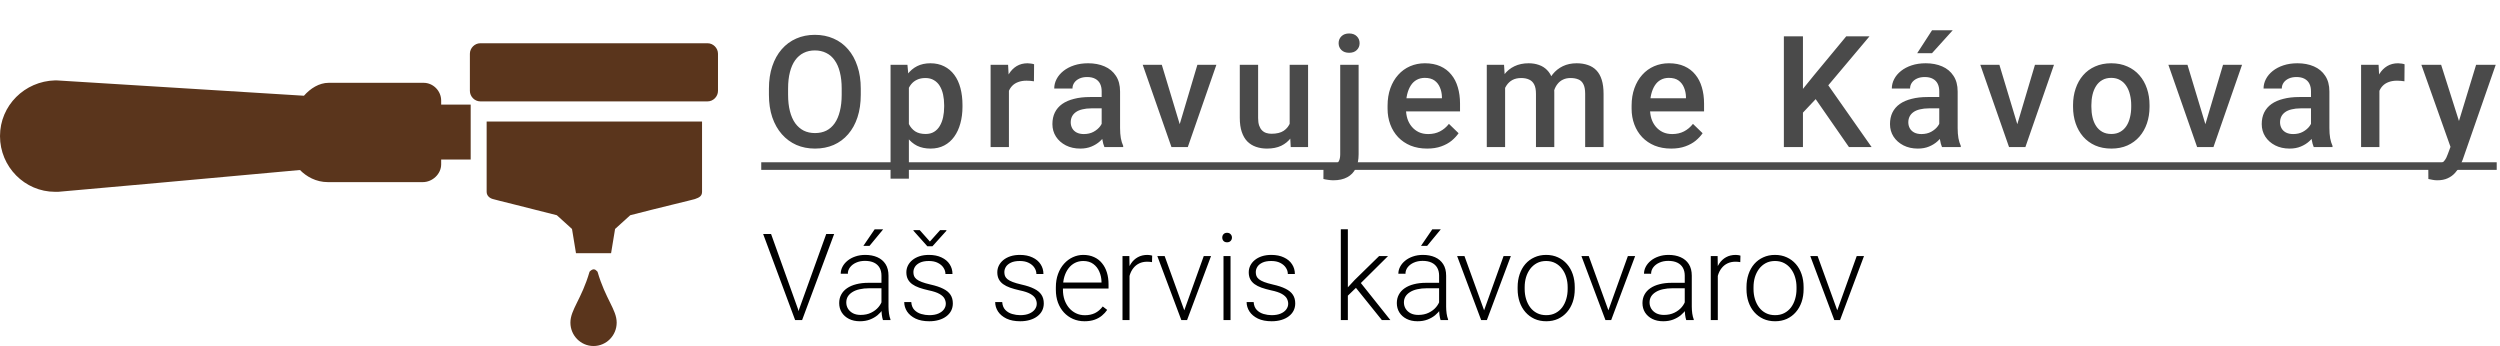
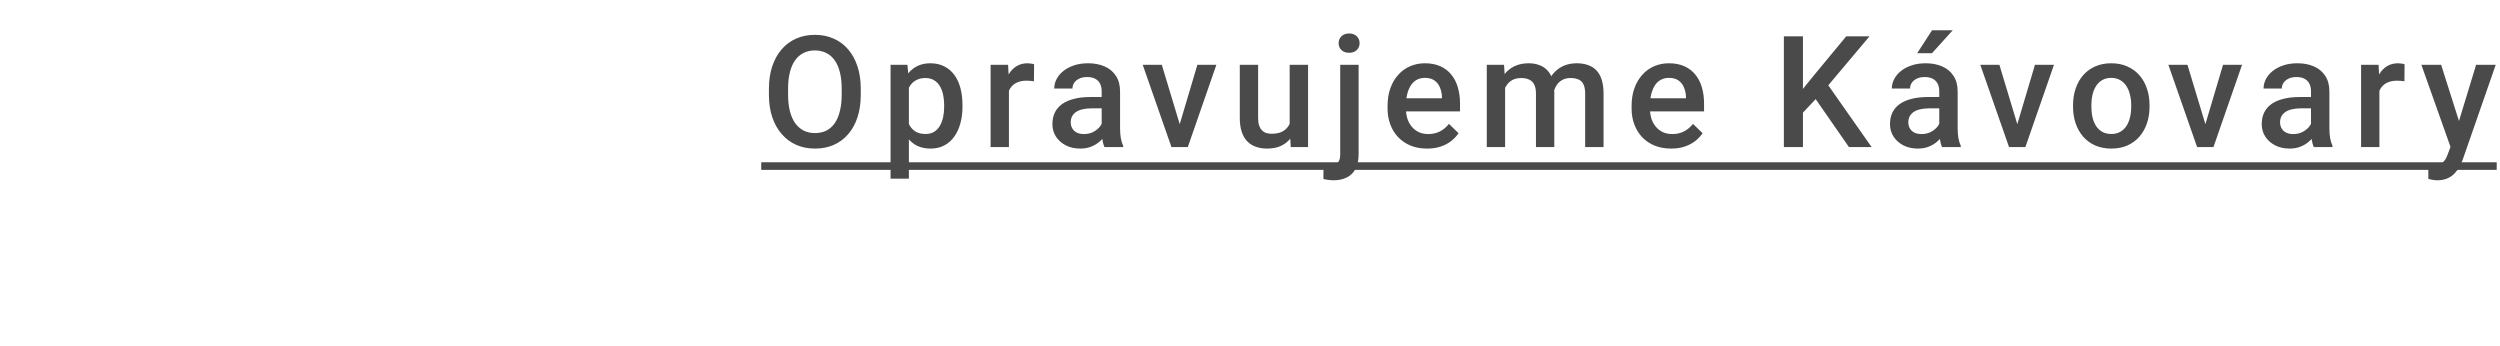
<svg xmlns="http://www.w3.org/2000/svg" width="289" height="40" viewBox="0 0 289 40" fill="none">
  <g clip-path="url(#clip0_67_2)">
    <g clip-path="url(#clip1_67_2)">
-       <path d="M56.256 22.173C56.256 22.64 56.624 22.92 56.993 23.013C57.27 23.107 61.143 24.04 64.371 24.88L66.123 26.467L66.584 29.267H70.642L71.103 26.467L72.856 24.88C76.083 24.04 80.049 23.107 80.326 23.013C80.879 22.827 81.156 22.64 81.156 22.173V14.053H56.256V22.173ZM81.801 5H55.518C54.872 5 54.319 5.56 54.319 6.213V10.507C54.319 11.16 54.872 11.72 55.518 11.72H81.801C82.447 11.72 83 11.16 83 10.507V6.213C83 5.56 82.447 5 81.801 5ZM50.999 11.627C50.999 10.507 50.077 9.573 48.97 9.573H37.996C36.889 9.573 35.874 10.227 35.137 11.067L6.548 9.293H6.363C2.859 9.387 0 12.187 0 15.733C0 19.28 2.859 22.173 6.363 22.173H6.732C6.824 22.173 27.667 20.307 34.676 19.653C35.413 20.4 36.52 21.053 37.903 21.053H48.878C49.984 21.053 50.999 20.12 50.999 19V18.44H54.411V12.093H50.999V11.627Z" fill="#5A351C" />
      <path d="M68.613 40C70.089 40 71.288 38.787 71.288 37.293C71.288 35.8 69.997 34.587 69.075 31.413L68.982 31.32C68.89 31.227 68.798 31.133 68.613 31.133M68.613 31.133C68.521 31.133 68.337 31.227 68.245 31.32L68.152 31.413C67.23 34.587 65.939 35.8 65.939 37.293C65.939 38.787 67.138 40 68.613 40" fill="#5A351C" />
    </g>
  </g>
  <path d="M99.505 10.25V10.953C99.505 11.92 99.379 12.787 99.127 13.555C98.875 14.322 98.515 14.976 98.046 15.515C97.583 16.054 97.026 16.467 96.376 16.754C95.726 17.035 95.005 17.176 94.214 17.176C93.429 17.176 92.711 17.035 92.061 16.754C91.416 16.467 90.856 16.054 90.382 15.515C89.907 14.976 89.538 14.322 89.274 13.555C89.017 12.787 88.888 11.92 88.888 10.953V10.25C88.888 9.283 89.017 8.419 89.274 7.657C89.532 6.89 89.895 6.236 90.364 5.697C90.839 5.152 91.398 4.739 92.043 4.458C92.693 4.171 93.411 4.027 94.196 4.027C94.987 4.027 95.708 4.171 96.358 4.458C97.009 4.739 97.568 5.152 98.037 5.697C98.506 6.236 98.866 6.89 99.118 7.657C99.376 8.419 99.505 9.283 99.505 10.25ZM97.299 10.953V10.232C97.299 9.518 97.228 8.888 97.088 8.343C96.953 7.792 96.751 7.332 96.481 6.963C96.218 6.588 95.893 6.307 95.506 6.119C95.119 5.926 94.683 5.829 94.196 5.829C93.71 5.829 93.276 5.926 92.895 6.119C92.515 6.307 92.189 6.588 91.92 6.963C91.656 7.332 91.454 7.792 91.314 8.343C91.173 8.888 91.103 9.518 91.103 10.232V10.953C91.103 11.668 91.173 12.301 91.314 12.852C91.454 13.402 91.659 13.868 91.929 14.249C92.204 14.624 92.532 14.908 92.913 15.102C93.294 15.289 93.728 15.383 94.214 15.383C94.706 15.383 95.143 15.289 95.523 15.102C95.904 14.908 96.227 14.624 96.49 14.249C96.754 13.868 96.953 13.402 97.088 12.852C97.228 12.301 97.299 11.668 97.299 10.953ZM105.067 9.318V20.656H102.949V7.49H104.9L105.067 9.318ZM111.263 12.157V12.342C111.263 13.033 111.181 13.675 111.017 14.267C110.859 14.852 110.622 15.365 110.305 15.805C109.995 16.238 109.611 16.575 109.154 16.815C108.697 17.056 108.169 17.176 107.572 17.176C106.98 17.176 106.461 17.067 106.016 16.851C105.577 16.628 105.205 16.314 104.9 15.91C104.595 15.506 104.349 15.031 104.162 14.486C103.98 13.935 103.851 13.332 103.775 12.676V11.964C103.851 11.267 103.98 10.634 104.162 10.065C104.349 9.497 104.595 9.008 104.9 8.598C105.205 8.188 105.577 7.871 106.016 7.648C106.456 7.426 106.968 7.314 107.554 7.314C108.152 7.314 108.682 7.432 109.145 7.666C109.608 7.895 109.998 8.223 110.314 8.65C110.63 9.072 110.868 9.582 111.026 10.18C111.184 10.771 111.263 11.431 111.263 12.157ZM109.145 12.342V12.157C109.145 11.718 109.104 11.31 109.022 10.935C108.94 10.555 108.811 10.221 108.635 9.934C108.46 9.646 108.234 9.424 107.959 9.266C107.689 9.102 107.364 9.02 106.983 9.02C106.608 9.02 106.286 9.084 106.016 9.213C105.747 9.336 105.521 9.509 105.339 9.731C105.158 9.954 105.017 10.215 104.918 10.514C104.818 10.807 104.748 11.126 104.707 11.472V13.177C104.777 13.599 104.897 13.985 105.067 14.337C105.237 14.688 105.477 14.97 105.788 15.181C106.104 15.386 106.508 15.488 107.001 15.488C107.381 15.488 107.707 15.406 107.976 15.242C108.246 15.078 108.465 14.852 108.635 14.565C108.811 14.273 108.94 13.935 109.022 13.555C109.104 13.174 109.145 12.77 109.145 12.342ZM116.632 9.301V17H114.514V7.49H116.535L116.632 9.301ZM119.541 7.429L119.524 9.397C119.395 9.374 119.254 9.356 119.102 9.345C118.955 9.333 118.809 9.327 118.662 9.327C118.299 9.327 117.98 9.38 117.704 9.485C117.429 9.585 117.197 9.731 117.01 9.925C116.828 10.112 116.688 10.341 116.588 10.61C116.488 10.88 116.43 11.182 116.412 11.516L115.929 11.551C115.929 10.953 115.987 10.399 116.105 9.89C116.222 9.38 116.398 8.932 116.632 8.545C116.872 8.158 117.171 7.856 117.528 7.64C117.892 7.423 118.311 7.314 118.785 7.314C118.914 7.314 119.052 7.326 119.198 7.35C119.351 7.373 119.465 7.399 119.541 7.429ZM127.353 15.093V10.558C127.353 10.218 127.292 9.925 127.169 9.679C127.046 9.433 126.858 9.242 126.606 9.107C126.36 8.973 126.049 8.905 125.674 8.905C125.329 8.905 125.03 8.964 124.778 9.081C124.526 9.198 124.33 9.356 124.189 9.556C124.049 9.755 123.978 9.98 123.978 10.232H121.869C121.869 9.857 121.96 9.494 122.141 9.143C122.323 8.791 122.587 8.478 122.932 8.202C123.278 7.927 123.691 7.71 124.172 7.552C124.652 7.394 125.191 7.314 125.789 7.314C126.504 7.314 127.136 7.435 127.687 7.675C128.244 7.915 128.68 8.278 128.997 8.765C129.319 9.245 129.48 9.849 129.48 10.575V14.803C129.48 15.236 129.509 15.626 129.568 15.972C129.632 16.311 129.723 16.607 129.841 16.859V17H127.67C127.57 16.771 127.491 16.481 127.432 16.13C127.38 15.773 127.353 15.427 127.353 15.093ZM127.661 11.217L127.678 12.526H126.158C125.765 12.526 125.42 12.565 125.121 12.641C124.822 12.711 124.573 12.816 124.374 12.957C124.174 13.098 124.025 13.268 123.925 13.467C123.826 13.666 123.776 13.892 123.776 14.144C123.776 14.396 123.835 14.627 123.952 14.838C124.069 15.043 124.239 15.204 124.462 15.321C124.69 15.438 124.966 15.497 125.288 15.497C125.721 15.497 126.099 15.409 126.422 15.233C126.75 15.052 127.007 14.832 127.195 14.574C127.382 14.31 127.482 14.062 127.494 13.827L128.179 14.768C128.109 15.008 127.989 15.266 127.819 15.541C127.649 15.816 127.426 16.08 127.151 16.332C126.882 16.578 126.556 16.78 126.175 16.939C125.8 17.097 125.367 17.176 124.875 17.176C124.254 17.176 123.7 17.053 123.214 16.807C122.727 16.555 122.346 16.218 122.071 15.796C121.796 15.368 121.658 14.885 121.658 14.346C121.658 13.842 121.752 13.396 121.939 13.01C122.132 12.617 122.414 12.289 122.783 12.025C123.158 11.762 123.615 11.562 124.154 11.428C124.693 11.287 125.308 11.217 126 11.217H127.661ZM136.088 15.321L138.417 7.49H140.614L137.31 17H135.939L136.088 15.321ZM134.304 7.49L136.677 15.356L136.791 17H135.42L132.098 7.49H134.304ZM149.086 14.759V7.49H151.213V17H149.209L149.086 14.759ZM149.385 12.781L150.096 12.764C150.096 13.402 150.026 13.991 149.886 14.53C149.745 15.063 149.528 15.529 149.235 15.928C148.942 16.32 148.567 16.628 148.11 16.851C147.653 17.067 147.105 17.176 146.467 17.176C146.004 17.176 145.579 17.108 145.192 16.974C144.805 16.839 144.471 16.631 144.19 16.35C143.915 16.068 143.701 15.702 143.549 15.251C143.396 14.8 143.32 14.261 143.32 13.634V7.49H145.438V13.651C145.438 13.997 145.479 14.287 145.561 14.521C145.643 14.75 145.755 14.935 145.895 15.075C146.036 15.216 146.2 15.315 146.388 15.374C146.575 15.433 146.774 15.462 146.985 15.462C147.589 15.462 148.063 15.345 148.409 15.11C148.761 14.87 149.01 14.548 149.156 14.144C149.308 13.739 149.385 13.285 149.385 12.781ZM154.929 7.49H157.056V17.826C157.056 18.477 156.945 19.024 156.722 19.47C156.499 19.921 156.171 20.261 155.738 20.489C155.304 20.724 154.774 20.841 154.147 20.841C153.959 20.841 153.766 20.826 153.567 20.797C153.362 20.773 153.168 20.738 152.987 20.691L152.995 19.039C153.119 19.062 153.25 19.08 153.391 19.092C153.526 19.109 153.655 19.118 153.778 19.118C154.03 19.118 154.241 19.074 154.411 18.986C154.58 18.898 154.709 18.761 154.797 18.573C154.885 18.386 154.929 18.137 154.929 17.826V7.49ZM154.744 4.994C154.744 4.672 154.853 4.405 155.07 4.194C155.286 3.978 155.582 3.869 155.957 3.869C156.338 3.869 156.634 3.978 156.845 4.194C157.062 4.405 157.17 4.672 157.17 4.994C157.17 5.311 157.062 5.574 156.845 5.785C156.634 5.996 156.338 6.102 155.957 6.102C155.582 6.102 155.286 5.996 155.07 5.785C154.853 5.574 154.744 5.311 154.744 4.994ZM164.974 17.176C164.27 17.176 163.635 17.061 163.066 16.833C162.504 16.599 162.023 16.273 161.625 15.857C161.232 15.441 160.931 14.952 160.72 14.39C160.509 13.827 160.403 13.221 160.403 12.57V12.219C160.403 11.475 160.512 10.801 160.728 10.197C160.945 9.594 161.247 9.078 161.634 8.65C162.02 8.217 162.477 7.886 163.005 7.657C163.532 7.429 164.103 7.314 164.719 7.314C165.398 7.314 165.993 7.429 166.503 7.657C167.013 7.886 167.434 8.208 167.768 8.624C168.108 9.034 168.36 9.523 168.524 10.092C168.694 10.66 168.779 11.287 168.779 11.973V12.878H161.432V11.357H166.687V11.19C166.676 10.81 166.6 10.452 166.459 10.118C166.324 9.784 166.116 9.515 165.835 9.31C165.554 9.104 165.179 9.002 164.71 9.002C164.358 9.002 164.045 9.078 163.769 9.23C163.5 9.377 163.274 9.591 163.093 9.872C162.911 10.153 162.77 10.493 162.671 10.892C162.577 11.284 162.53 11.727 162.53 12.219V12.57C162.53 12.986 162.586 13.373 162.697 13.73C162.814 14.082 162.984 14.39 163.207 14.653C163.43 14.917 163.699 15.125 164.016 15.277C164.332 15.424 164.692 15.497 165.097 15.497C165.606 15.497 166.06 15.395 166.459 15.19C166.857 14.984 167.203 14.694 167.496 14.319L168.612 15.4C168.407 15.699 168.141 15.986 167.812 16.262C167.484 16.531 167.083 16.751 166.608 16.921C166.14 17.091 165.595 17.176 164.974 17.176ZM173.99 9.424V17H171.872V7.49H173.867L173.99 9.424ZM173.647 11.894L172.926 11.885C172.926 11.229 173.008 10.622 173.172 10.065C173.336 9.509 173.577 9.025 173.893 8.615C174.209 8.199 174.602 7.88 175.071 7.657C175.545 7.429 176.093 7.314 176.714 7.314C177.148 7.314 177.543 7.379 177.901 7.508C178.264 7.631 178.578 7.827 178.841 8.097C179.111 8.366 179.316 8.712 179.457 9.134C179.603 9.556 179.676 10.065 179.676 10.663V17H177.558V10.848C177.558 10.385 177.488 10.021 177.347 9.758C177.212 9.494 177.016 9.307 176.758 9.195C176.506 9.078 176.205 9.02 175.853 9.02C175.455 9.02 175.115 9.096 174.833 9.248C174.558 9.4 174.333 9.608 174.157 9.872C173.981 10.136 173.852 10.44 173.77 10.786C173.688 11.132 173.647 11.501 173.647 11.894ZM179.544 11.331L178.551 11.551C178.551 10.977 178.63 10.435 178.789 9.925C178.953 9.409 179.19 8.958 179.5 8.571C179.817 8.179 180.207 7.871 180.669 7.648C181.132 7.426 181.663 7.314 182.26 7.314C182.747 7.314 183.18 7.382 183.561 7.517C183.948 7.646 184.276 7.851 184.545 8.132C184.815 8.413 185.02 8.779 185.161 9.23C185.301 9.676 185.372 10.215 185.372 10.848V17H183.245V10.839C183.245 10.358 183.174 9.986 183.034 9.723C182.899 9.459 182.706 9.277 182.454 9.178C182.202 9.072 181.9 9.02 181.548 9.02C181.22 9.02 180.93 9.081 180.678 9.204C180.432 9.321 180.224 9.488 180.054 9.705C179.884 9.916 179.755 10.159 179.667 10.435C179.585 10.71 179.544 11.009 179.544 11.331ZM193.184 17.176C192.481 17.176 191.845 17.061 191.276 16.833C190.714 16.599 190.233 16.273 189.835 15.857C189.442 15.441 189.141 14.952 188.93 14.39C188.719 13.827 188.613 13.221 188.613 12.57V12.219C188.613 11.475 188.722 10.801 188.939 10.197C189.155 9.594 189.457 9.078 189.844 8.65C190.231 8.217 190.688 7.886 191.215 7.657C191.742 7.429 192.314 7.314 192.929 7.314C193.608 7.314 194.203 7.429 194.713 7.657C195.223 7.886 195.645 8.208 195.979 8.624C196.318 9.034 196.57 9.523 196.734 10.092C196.904 10.66 196.989 11.287 196.989 11.973V12.878H189.642V11.357H194.897V11.19C194.886 10.81 194.81 10.452 194.669 10.118C194.534 9.784 194.326 9.515 194.045 9.31C193.764 9.104 193.389 9.002 192.92 9.002C192.568 9.002 192.255 9.078 191.98 9.23C191.71 9.377 191.484 9.591 191.303 9.872C191.121 10.153 190.981 10.493 190.881 10.892C190.787 11.284 190.74 11.727 190.74 12.219V12.57C190.74 12.986 190.796 13.373 190.907 13.73C191.024 14.082 191.194 14.39 191.417 14.653C191.64 14.917 191.909 15.125 192.226 15.277C192.542 15.424 192.902 15.497 193.307 15.497C193.816 15.497 194.271 15.395 194.669 15.19C195.067 14.984 195.413 14.694 195.706 14.319L196.822 15.4C196.617 15.699 196.351 15.986 196.022 16.262C195.694 16.531 195.293 16.751 194.818 16.921C194.35 17.091 193.805 17.176 193.184 17.176ZM208.421 4.203V17H206.215V4.203H208.421ZM216.111 4.203L210.926 10.364L207.973 13.493L207.586 11.305L209.695 8.703L213.422 4.203H216.111ZM213.738 17L209.528 10.935L211.049 9.433L216.358 17H213.738ZM224.178 15.093V10.558C224.178 10.218 224.117 9.925 223.994 9.679C223.871 9.433 223.683 9.242 223.431 9.107C223.185 8.973 222.875 8.905 222.5 8.905C222.154 8.905 221.855 8.964 221.603 9.081C221.351 9.198 221.155 9.356 221.014 9.556C220.874 9.755 220.803 9.98 220.803 10.232H218.694C218.694 9.857 218.785 9.494 218.967 9.143C219.148 8.791 219.412 8.478 219.758 8.202C220.103 7.927 220.516 7.71 220.997 7.552C221.477 7.394 222.016 7.314 222.614 7.314C223.329 7.314 223.962 7.435 224.512 7.675C225.069 7.915 225.506 8.278 225.822 8.765C226.144 9.245 226.305 9.849 226.305 10.575V14.803C226.305 15.236 226.335 15.626 226.393 15.972C226.458 16.311 226.549 16.607 226.666 16.859V17H224.495C224.395 16.771 224.316 16.481 224.258 16.13C224.205 15.773 224.178 15.427 224.178 15.093ZM224.486 11.217L224.504 12.526H222.983C222.591 12.526 222.245 12.565 221.946 12.641C221.647 12.711 221.398 12.816 221.199 12.957C221 13.098 220.85 13.268 220.751 13.467C220.651 13.666 220.601 13.892 220.601 14.144C220.601 14.396 220.66 14.627 220.777 14.838C220.894 15.043 221.064 15.204 221.287 15.321C221.515 15.438 221.791 15.497 222.113 15.497C222.547 15.497 222.925 15.409 223.247 15.233C223.575 15.052 223.833 14.832 224.02 14.574C224.208 14.31 224.307 14.062 224.319 13.827L225.005 14.768C224.934 15.008 224.814 15.266 224.644 15.541C224.474 15.816 224.252 16.08 223.976 16.332C223.707 16.578 223.382 16.78 223.001 16.939C222.626 17.097 222.192 17.176 221.7 17.176C221.079 17.176 220.525 17.053 220.039 16.807C219.552 16.555 219.172 16.218 218.896 15.796C218.621 15.368 218.483 14.885 218.483 14.346C218.483 13.842 218.577 13.396 218.764 13.01C218.958 12.617 219.239 12.289 219.608 12.025C219.983 11.762 220.44 11.562 220.979 11.428C221.518 11.287 222.134 11.217 222.825 11.217H224.486ZM221.63 6.146L223.343 3.5H225.734L223.343 6.146H221.63ZM232.913 15.321L235.242 7.49H237.44L234.135 17H232.764L232.913 15.321ZM231.129 7.49L233.502 15.356L233.616 17H232.245L228.923 7.49H231.129ZM239.644 12.351V12.148C239.644 11.463 239.744 10.827 239.943 10.241C240.142 9.649 240.43 9.137 240.805 8.703C241.185 8.264 241.648 7.924 242.193 7.684C242.744 7.438 243.365 7.314 244.056 7.314C244.754 7.314 245.375 7.438 245.92 7.684C246.471 7.924 246.936 8.264 247.317 8.703C247.698 9.137 247.988 9.649 248.187 10.241C248.387 10.827 248.486 11.463 248.486 12.148V12.351C248.486 13.036 248.387 13.672 248.187 14.258C247.988 14.844 247.698 15.356 247.317 15.796C246.936 16.23 246.473 16.569 245.929 16.815C245.384 17.056 244.765 17.176 244.074 17.176C243.377 17.176 242.753 17.056 242.202 16.815C241.657 16.569 241.194 16.23 240.813 15.796C240.432 15.356 240.142 14.844 239.943 14.258C239.744 13.672 239.644 13.036 239.644 12.351ZM241.763 12.148V12.351C241.763 12.778 241.806 13.183 241.894 13.563C241.982 13.944 242.12 14.278 242.307 14.565C242.495 14.852 242.735 15.078 243.028 15.242C243.321 15.406 243.67 15.488 244.074 15.488C244.467 15.488 244.806 15.406 245.094 15.242C245.387 15.078 245.627 14.852 245.814 14.565C246.002 14.278 246.139 13.944 246.227 13.563C246.321 13.183 246.368 12.778 246.368 12.351V12.148C246.368 11.727 246.321 11.328 246.227 10.953C246.139 10.572 245.999 10.235 245.806 9.942C245.618 9.649 245.378 9.421 245.085 9.257C244.798 9.087 244.455 9.002 244.056 9.002C243.658 9.002 243.312 9.087 243.019 9.257C242.732 9.421 242.495 9.649 242.307 9.942C242.12 10.235 241.982 10.572 241.894 10.953C241.806 11.328 241.763 11.727 241.763 12.148ZM254.655 15.321L256.984 7.49H259.181L255.876 17H254.505L254.655 15.321ZM252.871 7.49L255.244 15.356L255.358 17H253.987L250.664 7.49H252.871ZM267.151 15.093V10.558C267.151 10.218 267.09 9.925 266.967 9.679C266.844 9.433 266.656 9.242 266.404 9.107C266.158 8.973 265.848 8.905 265.473 8.905C265.127 8.905 264.828 8.964 264.576 9.081C264.324 9.198 264.128 9.356 263.987 9.556C263.847 9.755 263.776 9.98 263.776 10.232H261.667C261.667 9.857 261.758 9.494 261.939 9.143C262.121 8.791 262.385 8.478 262.73 8.202C263.076 7.927 263.489 7.71 263.97 7.552C264.45 7.394 264.989 7.314 265.587 7.314C266.302 7.314 266.935 7.435 267.485 7.675C268.042 7.915 268.478 8.278 268.795 8.765C269.117 9.245 269.278 9.849 269.278 10.575V14.803C269.278 15.236 269.308 15.626 269.366 15.972C269.431 16.311 269.521 16.607 269.639 16.859V17H267.468C267.368 16.771 267.289 16.481 267.23 16.13C267.178 15.773 267.151 15.427 267.151 15.093ZM267.459 11.217L267.477 12.526H265.956C265.563 12.526 265.218 12.565 264.919 12.641C264.62 12.711 264.371 12.816 264.172 12.957C263.973 13.098 263.823 13.268 263.724 13.467C263.624 13.666 263.574 13.892 263.574 14.144C263.574 14.396 263.633 14.627 263.75 14.838C263.867 15.043 264.037 15.204 264.26 15.321C264.488 15.438 264.764 15.497 265.086 15.497C265.52 15.497 265.897 15.409 266.22 15.233C266.548 15.052 266.806 14.832 266.993 14.574C267.181 14.31 267.28 14.062 267.292 13.827L267.978 14.768C267.907 15.008 267.787 15.266 267.617 15.541C267.447 15.816 267.225 16.08 266.949 16.332C266.68 16.578 266.354 16.78 265.974 16.939C265.599 17.097 265.165 17.176 264.673 17.176C264.052 17.176 263.498 17.053 263.012 16.807C262.525 16.555 262.145 16.218 261.869 15.796C261.594 15.368 261.456 14.885 261.456 14.346C261.456 13.842 261.55 13.396 261.737 13.01C261.931 12.617 262.212 12.289 262.581 12.025C262.956 11.762 263.413 11.562 263.952 11.428C264.491 11.287 265.106 11.217 265.798 11.217H267.459ZM275.06 9.301V17H272.942V7.49H274.963L275.06 9.301ZM277.969 7.429L277.952 9.397C277.823 9.374 277.682 9.356 277.53 9.345C277.383 9.333 277.237 9.327 277.09 9.327C276.727 9.327 276.408 9.38 276.132 9.485C275.857 9.585 275.626 9.731 275.438 9.925C275.256 10.112 275.116 10.341 275.016 10.61C274.917 10.88 274.858 11.182 274.84 11.516L274.357 11.551C274.357 10.953 274.416 10.399 274.533 9.89C274.65 9.38 274.826 8.932 275.06 8.545C275.3 8.158 275.599 7.856 275.957 7.64C276.32 7.423 276.739 7.314 277.213 7.314C277.342 7.314 277.48 7.326 277.626 7.35C277.779 7.373 277.893 7.399 277.969 7.429ZM283.654 15.963L286.238 7.49H288.506L284.691 18.45C284.604 18.685 284.489 18.939 284.349 19.215C284.208 19.49 284.024 19.751 283.795 19.997C283.572 20.249 283.294 20.451 282.96 20.604C282.626 20.762 282.222 20.841 281.747 20.841C281.56 20.841 281.378 20.823 281.202 20.788C281.032 20.759 280.871 20.727 280.719 20.691L280.71 19.074C280.769 19.08 280.839 19.086 280.921 19.092C281.009 19.098 281.079 19.101 281.132 19.101C281.483 19.101 281.776 19.057 282.011 18.969C282.245 18.887 282.436 18.752 282.582 18.564C282.734 18.377 282.863 18.125 282.969 17.809L283.654 15.963ZM282.195 7.49L284.454 14.609L284.832 16.842L283.364 17.22L279.91 7.49H282.195Z" fill="#4A4A4A" />
  <path d="M88 18.758H288.62V19.637H88V18.758Z" fill="#4A4A4A" />
-   <path d="M92.375 35.763L95.513 27.047H96.429L92.724 37H92.047L92.375 35.763ZM89.135 27.047L92.259 35.763L92.601 37H91.917L88.219 27.047H89.135ZM101.897 35.674V31.859C101.897 31.509 101.825 31.205 101.679 30.95C101.533 30.695 101.319 30.499 101.036 30.362C100.754 30.226 100.405 30.157 99.99 30.157C99.607 30.157 99.266 30.226 98.965 30.362C98.669 30.494 98.434 30.674 98.261 30.902C98.092 31.126 98.008 31.374 98.008 31.648L97.188 31.641C97.188 31.363 97.256 31.094 97.393 30.834C97.529 30.574 97.723 30.342 97.974 30.137C98.224 29.932 98.523 29.77 98.869 29.651C99.22 29.528 99.605 29.467 100.024 29.467C100.553 29.467 101.018 29.556 101.419 29.733C101.825 29.911 102.141 30.178 102.369 30.533C102.597 30.889 102.711 31.335 102.711 31.873V35.448C102.711 35.703 102.729 35.968 102.766 36.241C102.807 36.515 102.864 36.74 102.937 36.918V37H102.068C102.014 36.836 101.97 36.631 101.938 36.385C101.911 36.134 101.897 35.897 101.897 35.674ZM102.089 32.693L102.103 33.322H100.496C100.077 33.322 99.701 33.361 99.368 33.438C99.04 33.511 98.762 33.621 98.534 33.767C98.306 33.908 98.131 34.079 98.008 34.279C97.889 34.48 97.83 34.708 97.83 34.963C97.83 35.227 97.896 35.469 98.028 35.688C98.165 35.906 98.356 36.082 98.603 36.214C98.853 36.342 99.149 36.405 99.491 36.405C99.947 36.405 100.348 36.321 100.694 36.152C101.045 35.984 101.335 35.763 101.562 35.489C101.79 35.216 101.943 34.917 102.021 34.594L102.376 35.065C102.317 35.293 102.207 35.528 102.048 35.77C101.893 36.007 101.69 36.23 101.439 36.44C101.189 36.645 100.893 36.813 100.551 36.945C100.214 37.073 99.831 37.137 99.402 37.137C98.919 37.137 98.498 37.046 98.138 36.863C97.782 36.681 97.504 36.433 97.304 36.118C97.108 35.799 97.01 35.439 97.01 35.038C97.01 34.673 97.087 34.348 97.242 34.06C97.397 33.769 97.62 33.523 97.912 33.322C98.208 33.117 98.564 32.962 98.978 32.857C99.398 32.748 99.867 32.693 100.387 32.693H102.089ZM99.806 28.421L101.111 26.507H102.096L100.517 28.421H99.806ZM109.335 35.113C109.335 34.913 109.285 34.715 109.185 34.519C109.084 34.323 108.891 34.143 108.604 33.978C108.321 33.815 107.904 33.675 107.353 33.562C106.942 33.47 106.576 33.368 106.252 33.254C105.933 33.14 105.664 33.003 105.445 32.844C105.227 32.684 105.06 32.493 104.946 32.27C104.832 32.046 104.775 31.782 104.775 31.477C104.775 31.203 104.835 30.946 104.953 30.704C105.076 30.458 105.249 30.244 105.473 30.061C105.701 29.875 105.974 29.729 106.293 29.624C106.617 29.519 106.979 29.467 107.38 29.467C107.95 29.467 108.437 29.565 108.843 29.761C109.253 29.952 109.565 30.214 109.779 30.547C109.998 30.88 110.107 31.256 110.107 31.675H109.294C109.294 31.42 109.219 31.178 109.068 30.95C108.923 30.722 108.706 30.535 108.419 30.39C108.136 30.244 107.79 30.171 107.38 30.171C106.956 30.171 106.612 30.235 106.348 30.362C106.083 30.49 105.89 30.652 105.767 30.848C105.648 31.044 105.589 31.246 105.589 31.456C105.589 31.62 105.614 31.77 105.664 31.907C105.719 32.039 105.814 32.162 105.951 32.276C106.092 32.39 106.293 32.497 106.553 32.598C106.812 32.698 107.15 32.796 107.564 32.892C108.161 33.024 108.649 33.185 109.027 33.377C109.41 33.564 109.693 33.796 109.875 34.074C110.057 34.348 110.148 34.68 110.148 35.072C110.148 35.378 110.085 35.658 109.957 35.913C109.829 36.164 109.645 36.38 109.403 36.562C109.166 36.745 108.879 36.886 108.542 36.986C108.209 37.087 107.836 37.137 107.421 37.137C106.797 37.137 106.268 37.034 105.835 36.829C105.407 36.62 105.081 36.346 104.857 36.009C104.639 35.667 104.529 35.305 104.529 34.922H105.343C105.37 35.305 105.491 35.608 105.705 35.831C105.919 36.05 106.181 36.205 106.491 36.296C106.806 36.387 107.116 36.433 107.421 36.433C107.84 36.433 108.191 36.371 108.474 36.248C108.756 36.125 108.97 35.963 109.116 35.763C109.262 35.562 109.335 35.346 109.335 35.113ZM106.32 26.602L107.496 27.922L108.679 26.602H109.403V26.678L107.79 28.469H107.202L105.596 26.671V26.602H106.32ZM119.849 35.113C119.849 34.913 119.799 34.715 119.698 34.519C119.598 34.323 119.404 34.143 119.117 33.978C118.835 33.815 118.418 33.675 117.866 33.562C117.456 33.47 117.089 33.368 116.766 33.254C116.447 33.14 116.178 33.003 115.959 32.844C115.74 32.684 115.574 32.493 115.46 32.27C115.346 32.046 115.289 31.782 115.289 31.477C115.289 31.203 115.348 30.946 115.467 30.704C115.59 30.458 115.763 30.244 115.986 30.061C116.214 29.875 116.488 29.729 116.807 29.624C117.13 29.519 117.493 29.467 117.894 29.467C118.463 29.467 118.951 29.565 119.356 29.761C119.767 29.952 120.079 30.214 120.293 30.547C120.512 30.88 120.621 31.256 120.621 31.675H119.808C119.808 31.42 119.732 31.178 119.582 30.95C119.436 30.722 119.22 30.535 118.933 30.39C118.65 30.244 118.304 30.171 117.894 30.171C117.47 30.171 117.126 30.235 116.861 30.362C116.597 30.49 116.403 30.652 116.28 30.848C116.162 31.044 116.103 31.246 116.103 31.456C116.103 31.62 116.128 31.77 116.178 31.907C116.232 32.039 116.328 32.162 116.465 32.276C116.606 32.39 116.807 32.497 117.066 32.598C117.326 32.698 117.663 32.796 118.078 32.892C118.675 33.024 119.163 33.185 119.541 33.377C119.924 33.564 120.206 33.796 120.389 34.074C120.571 34.348 120.662 34.68 120.662 35.072C120.662 35.378 120.598 35.658 120.471 35.913C120.343 36.164 120.159 36.38 119.917 36.562C119.68 36.745 119.393 36.886 119.056 36.986C118.723 37.087 118.349 37.137 117.935 37.137C117.31 37.137 116.782 37.034 116.349 36.829C115.92 36.62 115.594 36.346 115.371 36.009C115.152 35.667 115.043 35.305 115.043 34.922H115.856C115.884 35.305 116.005 35.608 116.219 35.831C116.433 36.05 116.695 36.205 117.005 36.296C117.319 36.387 117.629 36.433 117.935 36.433C118.354 36.433 118.705 36.371 118.987 36.248C119.27 36.125 119.484 35.963 119.63 35.763C119.776 35.562 119.849 35.346 119.849 35.113ZM125.372 37.137C124.889 37.137 124.445 37.048 124.039 36.87C123.638 36.692 123.287 36.442 122.986 36.118C122.69 35.795 122.46 35.412 122.296 34.97C122.136 34.523 122.057 34.035 122.057 33.507V33.213C122.057 32.643 122.141 32.128 122.31 31.668C122.478 31.208 122.711 30.814 123.007 30.485C123.303 30.157 123.64 29.907 124.019 29.733C124.401 29.556 124.802 29.467 125.222 29.467C125.691 29.467 126.108 29.551 126.473 29.72C126.837 29.884 127.143 30.119 127.389 30.424C127.639 30.725 127.828 31.082 127.956 31.497C128.084 31.907 128.147 32.361 128.147 32.857V33.356H122.549V32.659H127.334V32.563C127.325 32.149 127.241 31.761 127.081 31.401C126.926 31.037 126.694 30.741 126.384 30.513C126.074 30.285 125.687 30.171 125.222 30.171C124.875 30.171 124.556 30.244 124.265 30.39C123.978 30.535 123.729 30.745 123.52 31.019C123.314 31.287 123.155 31.609 123.041 31.982C122.932 32.352 122.877 32.762 122.877 33.213V33.507C122.877 33.917 122.936 34.3 123.055 34.655C123.178 35.006 123.351 35.316 123.574 35.585C123.802 35.854 124.071 36.063 124.381 36.214C124.691 36.364 125.033 36.44 125.406 36.44C125.844 36.44 126.231 36.36 126.568 36.2C126.906 36.036 127.209 35.779 127.478 35.428L127.99 35.824C127.831 36.061 127.63 36.28 127.389 36.48C127.152 36.681 126.867 36.84 126.534 36.959C126.201 37.078 125.814 37.137 125.372 37.137ZM130.574 30.827V37H129.761V29.604H130.554L130.574 30.827ZM133.192 29.549L133.172 30.301C133.081 30.287 132.992 30.276 132.905 30.267C132.819 30.258 132.725 30.253 132.625 30.253C132.27 30.253 131.957 30.319 131.688 30.451C131.424 30.579 131.201 30.759 131.019 30.991C130.836 31.219 130.697 31.488 130.602 31.798C130.506 32.103 130.451 32.431 130.438 32.782L130.137 32.898C130.137 32.415 130.187 31.966 130.287 31.552C130.387 31.137 130.54 30.775 130.745 30.465C130.955 30.15 131.217 29.907 131.531 29.733C131.85 29.556 132.224 29.467 132.652 29.467C132.757 29.467 132.86 29.476 132.96 29.494C133.065 29.508 133.142 29.526 133.192 29.549ZM136.781 36.214L139.153 29.604H139.994L137.226 37H136.631L136.781 36.214ZM134.635 29.604L137.034 36.234L137.164 37H136.562L133.787 29.604H134.635ZM142.25 29.604V37H141.437V29.604H142.25ZM141.293 27.464C141.293 27.309 141.341 27.179 141.437 27.074C141.537 26.965 141.674 26.91 141.847 26.91C142.02 26.91 142.157 26.965 142.257 27.074C142.362 27.179 142.414 27.309 142.414 27.464C142.414 27.614 142.362 27.744 142.257 27.854C142.157 27.958 142.02 28.011 141.847 28.011C141.674 28.011 141.537 27.958 141.437 27.854C141.341 27.744 141.293 27.614 141.293 27.464ZM148.915 35.113C148.915 34.913 148.865 34.715 148.765 34.519C148.664 34.323 148.471 34.143 148.184 33.978C147.901 33.815 147.484 33.675 146.933 33.562C146.522 33.47 146.156 33.368 145.832 33.254C145.513 33.14 145.244 33.003 145.025 32.844C144.807 32.684 144.64 32.493 144.526 32.27C144.412 32.046 144.355 31.782 144.355 31.477C144.355 31.203 144.415 30.946 144.533 30.704C144.656 30.458 144.829 30.244 145.053 30.061C145.281 29.875 145.554 29.729 145.873 29.624C146.197 29.519 146.559 29.467 146.96 29.467C147.53 29.467 148.017 29.565 148.423 29.761C148.833 29.952 149.145 30.214 149.359 30.547C149.578 30.88 149.688 31.256 149.688 31.675H148.874C148.874 31.42 148.799 31.178 148.648 30.95C148.503 30.722 148.286 30.535 147.999 30.39C147.716 30.244 147.37 30.171 146.96 30.171C146.536 30.171 146.192 30.235 145.928 30.362C145.663 30.49 145.47 30.652 145.347 30.848C145.228 31.044 145.169 31.246 145.169 31.456C145.169 31.62 145.194 31.77 145.244 31.907C145.299 32.039 145.395 32.162 145.531 32.276C145.673 32.39 145.873 32.497 146.133 32.598C146.393 32.698 146.73 32.796 147.145 32.892C147.742 33.024 148.229 33.185 148.607 33.377C148.99 33.564 149.273 33.796 149.455 34.074C149.637 34.348 149.729 34.68 149.729 35.072C149.729 35.378 149.665 35.658 149.537 35.913C149.41 36.164 149.225 36.38 148.983 36.562C148.746 36.745 148.459 36.886 148.122 36.986C147.789 37.087 147.416 37.137 147.001 37.137C146.377 37.137 145.848 37.034 145.415 36.829C144.987 36.62 144.661 36.346 144.438 36.009C144.219 35.667 144.109 35.305 144.109 34.922H144.923C144.95 35.305 145.071 35.608 145.285 35.831C145.499 36.05 145.761 36.205 146.071 36.296C146.386 36.387 146.696 36.433 147.001 36.433C147.42 36.433 147.771 36.371 148.054 36.248C148.336 36.125 148.55 35.963 148.696 35.763C148.842 35.562 148.915 35.346 148.915 35.113ZM155.812 26.5V37H154.999V26.5H155.812ZM160.454 29.604L156.995 33.035L155.525 34.457L155.402 33.657L156.585 32.379L159.422 29.604H160.454ZM159.743 37L156.653 33.158L157.104 32.454L160.728 37H159.743ZM166.36 35.674V31.859C166.36 31.509 166.287 31.205 166.142 30.95C165.996 30.695 165.782 30.499 165.499 30.362C165.216 30.226 164.868 30.157 164.453 30.157C164.07 30.157 163.729 30.226 163.428 30.362C163.132 30.494 162.897 30.674 162.724 30.902C162.555 31.126 162.471 31.374 162.471 31.648L161.65 31.641C161.65 31.363 161.719 31.094 161.855 30.834C161.992 30.574 162.186 30.342 162.437 30.137C162.687 29.932 162.986 29.77 163.332 29.651C163.683 29.528 164.068 29.467 164.487 29.467C165.016 29.467 165.481 29.556 165.882 29.733C166.287 29.911 166.604 30.178 166.832 30.533C167.06 30.889 167.174 31.335 167.174 31.873V35.448C167.174 35.703 167.192 35.968 167.229 36.241C167.27 36.515 167.326 36.74 167.399 36.918V37H166.531C166.477 36.836 166.433 36.631 166.401 36.385C166.374 36.134 166.36 35.897 166.36 35.674ZM166.552 32.693L166.565 33.322H164.959C164.54 33.322 164.164 33.361 163.831 33.438C163.503 33.511 163.225 33.621 162.997 33.767C162.769 33.908 162.594 34.079 162.471 34.279C162.352 34.48 162.293 34.708 162.293 34.963C162.293 35.227 162.359 35.469 162.491 35.688C162.628 35.906 162.819 36.082 163.065 36.214C163.316 36.342 163.612 36.405 163.954 36.405C164.41 36.405 164.811 36.321 165.157 36.152C165.508 35.984 165.798 35.763 166.025 35.489C166.253 35.216 166.406 34.917 166.483 34.594L166.839 35.065C166.78 35.293 166.67 35.528 166.511 35.77C166.356 36.007 166.153 36.23 165.902 36.44C165.652 36.645 165.355 36.813 165.014 36.945C164.676 37.073 164.294 37.137 163.865 37.137C163.382 37.137 162.961 37.046 162.601 36.863C162.245 36.681 161.967 36.433 161.767 36.118C161.571 35.799 161.473 35.439 161.473 35.038C161.473 34.673 161.55 34.348 161.705 34.06C161.86 33.769 162.083 33.523 162.375 33.322C162.671 33.117 163.027 32.962 163.441 32.857C163.861 32.748 164.33 32.693 164.85 32.693H166.552ZM164.269 28.421L165.574 26.507H166.559L164.979 28.421H164.269ZM171.439 36.214L173.812 29.604H174.652L171.884 37H171.289L171.439 36.214ZM169.293 29.604L171.692 36.234L171.822 37H171.221L168.445 29.604H169.293ZM175.438 33.418V33.192C175.438 32.655 175.516 32.158 175.671 31.702C175.826 31.246 176.047 30.852 176.334 30.52C176.626 30.187 176.974 29.929 177.38 29.747C177.785 29.56 178.237 29.467 178.733 29.467C179.235 29.467 179.688 29.56 180.094 29.747C180.499 29.929 180.848 30.187 181.14 30.52C181.431 30.852 181.655 31.246 181.81 31.702C181.965 32.158 182.042 32.655 182.042 33.192V33.418C182.042 33.956 181.965 34.453 181.81 34.908C181.655 35.359 181.431 35.751 181.14 36.084C180.853 36.417 180.506 36.676 180.101 36.863C179.695 37.046 179.244 37.137 178.747 37.137C178.246 37.137 177.792 37.046 177.387 36.863C176.981 36.676 176.632 36.417 176.341 36.084C176.049 35.751 175.826 35.359 175.671 34.908C175.516 34.453 175.438 33.956 175.438 33.418ZM176.252 33.192V33.418C176.252 33.824 176.307 34.209 176.416 34.573C176.525 34.933 176.685 35.255 176.895 35.537C177.104 35.815 177.364 36.034 177.674 36.193C177.984 36.353 178.341 36.433 178.747 36.433C179.148 36.433 179.501 36.353 179.807 36.193C180.117 36.034 180.376 35.815 180.586 35.537C180.796 35.255 180.953 34.933 181.058 34.573C181.167 34.209 181.222 33.824 181.222 33.418V33.192C181.222 32.791 181.167 32.411 181.058 32.051C180.953 31.691 180.793 31.369 180.579 31.087C180.369 30.804 180.11 30.581 179.8 30.417C179.49 30.253 179.134 30.171 178.733 30.171C178.332 30.171 177.977 30.253 177.667 30.417C177.362 30.581 177.102 30.804 176.888 31.087C176.678 31.369 176.519 31.691 176.409 32.051C176.304 32.411 176.252 32.791 176.252 33.192ZM185.809 36.214L188.181 29.604H189.021L186.253 37H185.658L185.809 36.214ZM183.662 29.604L186.062 36.234L186.191 37H185.59L182.814 29.604H183.662ZM194.757 35.674V31.859C194.757 31.509 194.684 31.205 194.538 30.95C194.392 30.695 194.178 30.499 193.896 30.362C193.613 30.226 193.264 30.157 192.85 30.157C192.467 30.157 192.125 30.226 191.824 30.362C191.528 30.494 191.293 30.674 191.12 30.902C190.951 31.126 190.867 31.374 190.867 31.648L190.047 31.641C190.047 31.363 190.115 31.094 190.252 30.834C190.389 30.574 190.582 30.342 190.833 30.137C191.084 29.932 191.382 29.77 191.729 29.651C192.079 29.528 192.465 29.467 192.884 29.467C193.412 29.467 193.877 29.556 194.278 29.733C194.684 29.911 195.001 30.178 195.229 30.533C195.456 30.889 195.57 31.335 195.57 31.873V35.448C195.57 35.703 195.589 35.968 195.625 36.241C195.666 36.515 195.723 36.74 195.796 36.918V37H194.928C194.873 36.836 194.83 36.631 194.798 36.385C194.771 36.134 194.757 35.897 194.757 35.674ZM194.948 32.693L194.962 33.322H193.355C192.936 33.322 192.56 33.361 192.228 33.438C191.899 33.511 191.621 33.621 191.394 33.767C191.166 33.908 190.99 34.079 190.867 34.279C190.749 34.48 190.689 34.708 190.689 34.963C190.689 35.227 190.756 35.469 190.888 35.688C191.024 35.906 191.216 36.082 191.462 36.214C191.713 36.342 192.009 36.405 192.351 36.405C192.806 36.405 193.207 36.321 193.554 36.152C193.905 35.984 194.194 35.763 194.422 35.489C194.65 35.216 194.802 34.917 194.88 34.594L195.235 35.065C195.176 35.293 195.067 35.528 194.907 35.77C194.752 36.007 194.549 36.23 194.299 36.44C194.048 36.645 193.752 36.813 193.41 36.945C193.073 37.073 192.69 37.137 192.262 37.137C191.779 37.137 191.357 37.046 190.997 36.863C190.642 36.681 190.364 36.433 190.163 36.118C189.967 35.799 189.869 35.439 189.869 35.038C189.869 34.673 189.947 34.348 190.102 34.06C190.257 33.769 190.48 33.523 190.771 33.322C191.068 33.117 191.423 32.962 191.838 32.857C192.257 32.748 192.727 32.693 193.246 32.693H194.948ZM198.578 30.827V37H197.765V29.604H198.558L198.578 30.827ZM201.196 29.549L201.176 30.301C201.085 30.287 200.996 30.276 200.909 30.267C200.823 30.258 200.729 30.253 200.629 30.253C200.273 30.253 199.961 30.319 199.692 30.451C199.428 30.579 199.205 30.759 199.022 30.991C198.84 31.219 198.701 31.488 198.605 31.798C198.51 32.103 198.455 32.431 198.441 32.782L198.141 32.898C198.141 32.415 198.191 31.966 198.291 31.552C198.391 31.137 198.544 30.775 198.749 30.465C198.959 30.15 199.221 29.907 199.535 29.733C199.854 29.556 200.228 29.467 200.656 29.467C200.761 29.467 200.864 29.476 200.964 29.494C201.069 29.508 201.146 29.526 201.196 29.549ZM201.894 33.418V33.192C201.894 32.655 201.971 32.158 202.126 31.702C202.281 31.246 202.502 30.852 202.789 30.52C203.081 30.187 203.429 29.929 203.835 29.747C204.241 29.56 204.692 29.467 205.188 29.467C205.69 29.467 206.143 29.56 206.549 29.747C206.954 29.929 207.303 30.187 207.595 30.52C207.886 30.852 208.11 31.246 208.265 31.702C208.42 32.158 208.497 32.655 208.497 33.192V33.418C208.497 33.956 208.42 34.453 208.265 34.908C208.11 35.359 207.886 35.751 207.595 36.084C207.308 36.417 206.961 36.676 206.556 36.863C206.15 37.046 205.699 37.137 205.202 37.137C204.701 37.137 204.247 37.046 203.842 36.863C203.436 36.676 203.088 36.417 202.796 36.084C202.504 35.751 202.281 35.359 202.126 34.908C201.971 34.453 201.894 33.956 201.894 33.418ZM202.707 33.192V33.418C202.707 33.824 202.762 34.209 202.871 34.573C202.98 34.933 203.14 35.255 203.35 35.537C203.559 35.815 203.819 36.034 204.129 36.193C204.439 36.353 204.797 36.433 205.202 36.433C205.603 36.433 205.956 36.353 206.262 36.193C206.572 36.034 206.831 35.815 207.041 35.537C207.251 35.255 207.408 34.933 207.513 34.573C207.622 34.209 207.677 33.824 207.677 33.418V33.192C207.677 32.791 207.622 32.411 207.513 32.051C207.408 31.691 207.248 31.369 207.034 31.087C206.825 30.804 206.565 30.581 206.255 30.417C205.945 30.253 205.59 30.171 205.188 30.171C204.787 30.171 204.432 30.253 204.122 30.417C203.817 30.581 203.557 30.804 203.343 31.087C203.133 31.369 202.974 31.691 202.864 32.051C202.759 32.411 202.707 32.791 202.707 33.192ZM212.264 36.214L214.636 29.604H215.477L212.708 37H212.113L212.264 36.214ZM210.117 29.604L212.517 36.234L212.646 37H212.045L209.27 29.604H210.117Z" fill="black" />
  <defs>
    <clipPath id="clip0_67_2">
-       <rect width="83" height="35" fill="white" transform="translate(0 5)" />
-     </clipPath>
+       </clipPath>
    <clipPath id="clip1_67_2">
-       <rect width="83" height="35" fill="white" transform="translate(0 5)" />
-     </clipPath>
+       </clipPath>
  </defs>
</svg>